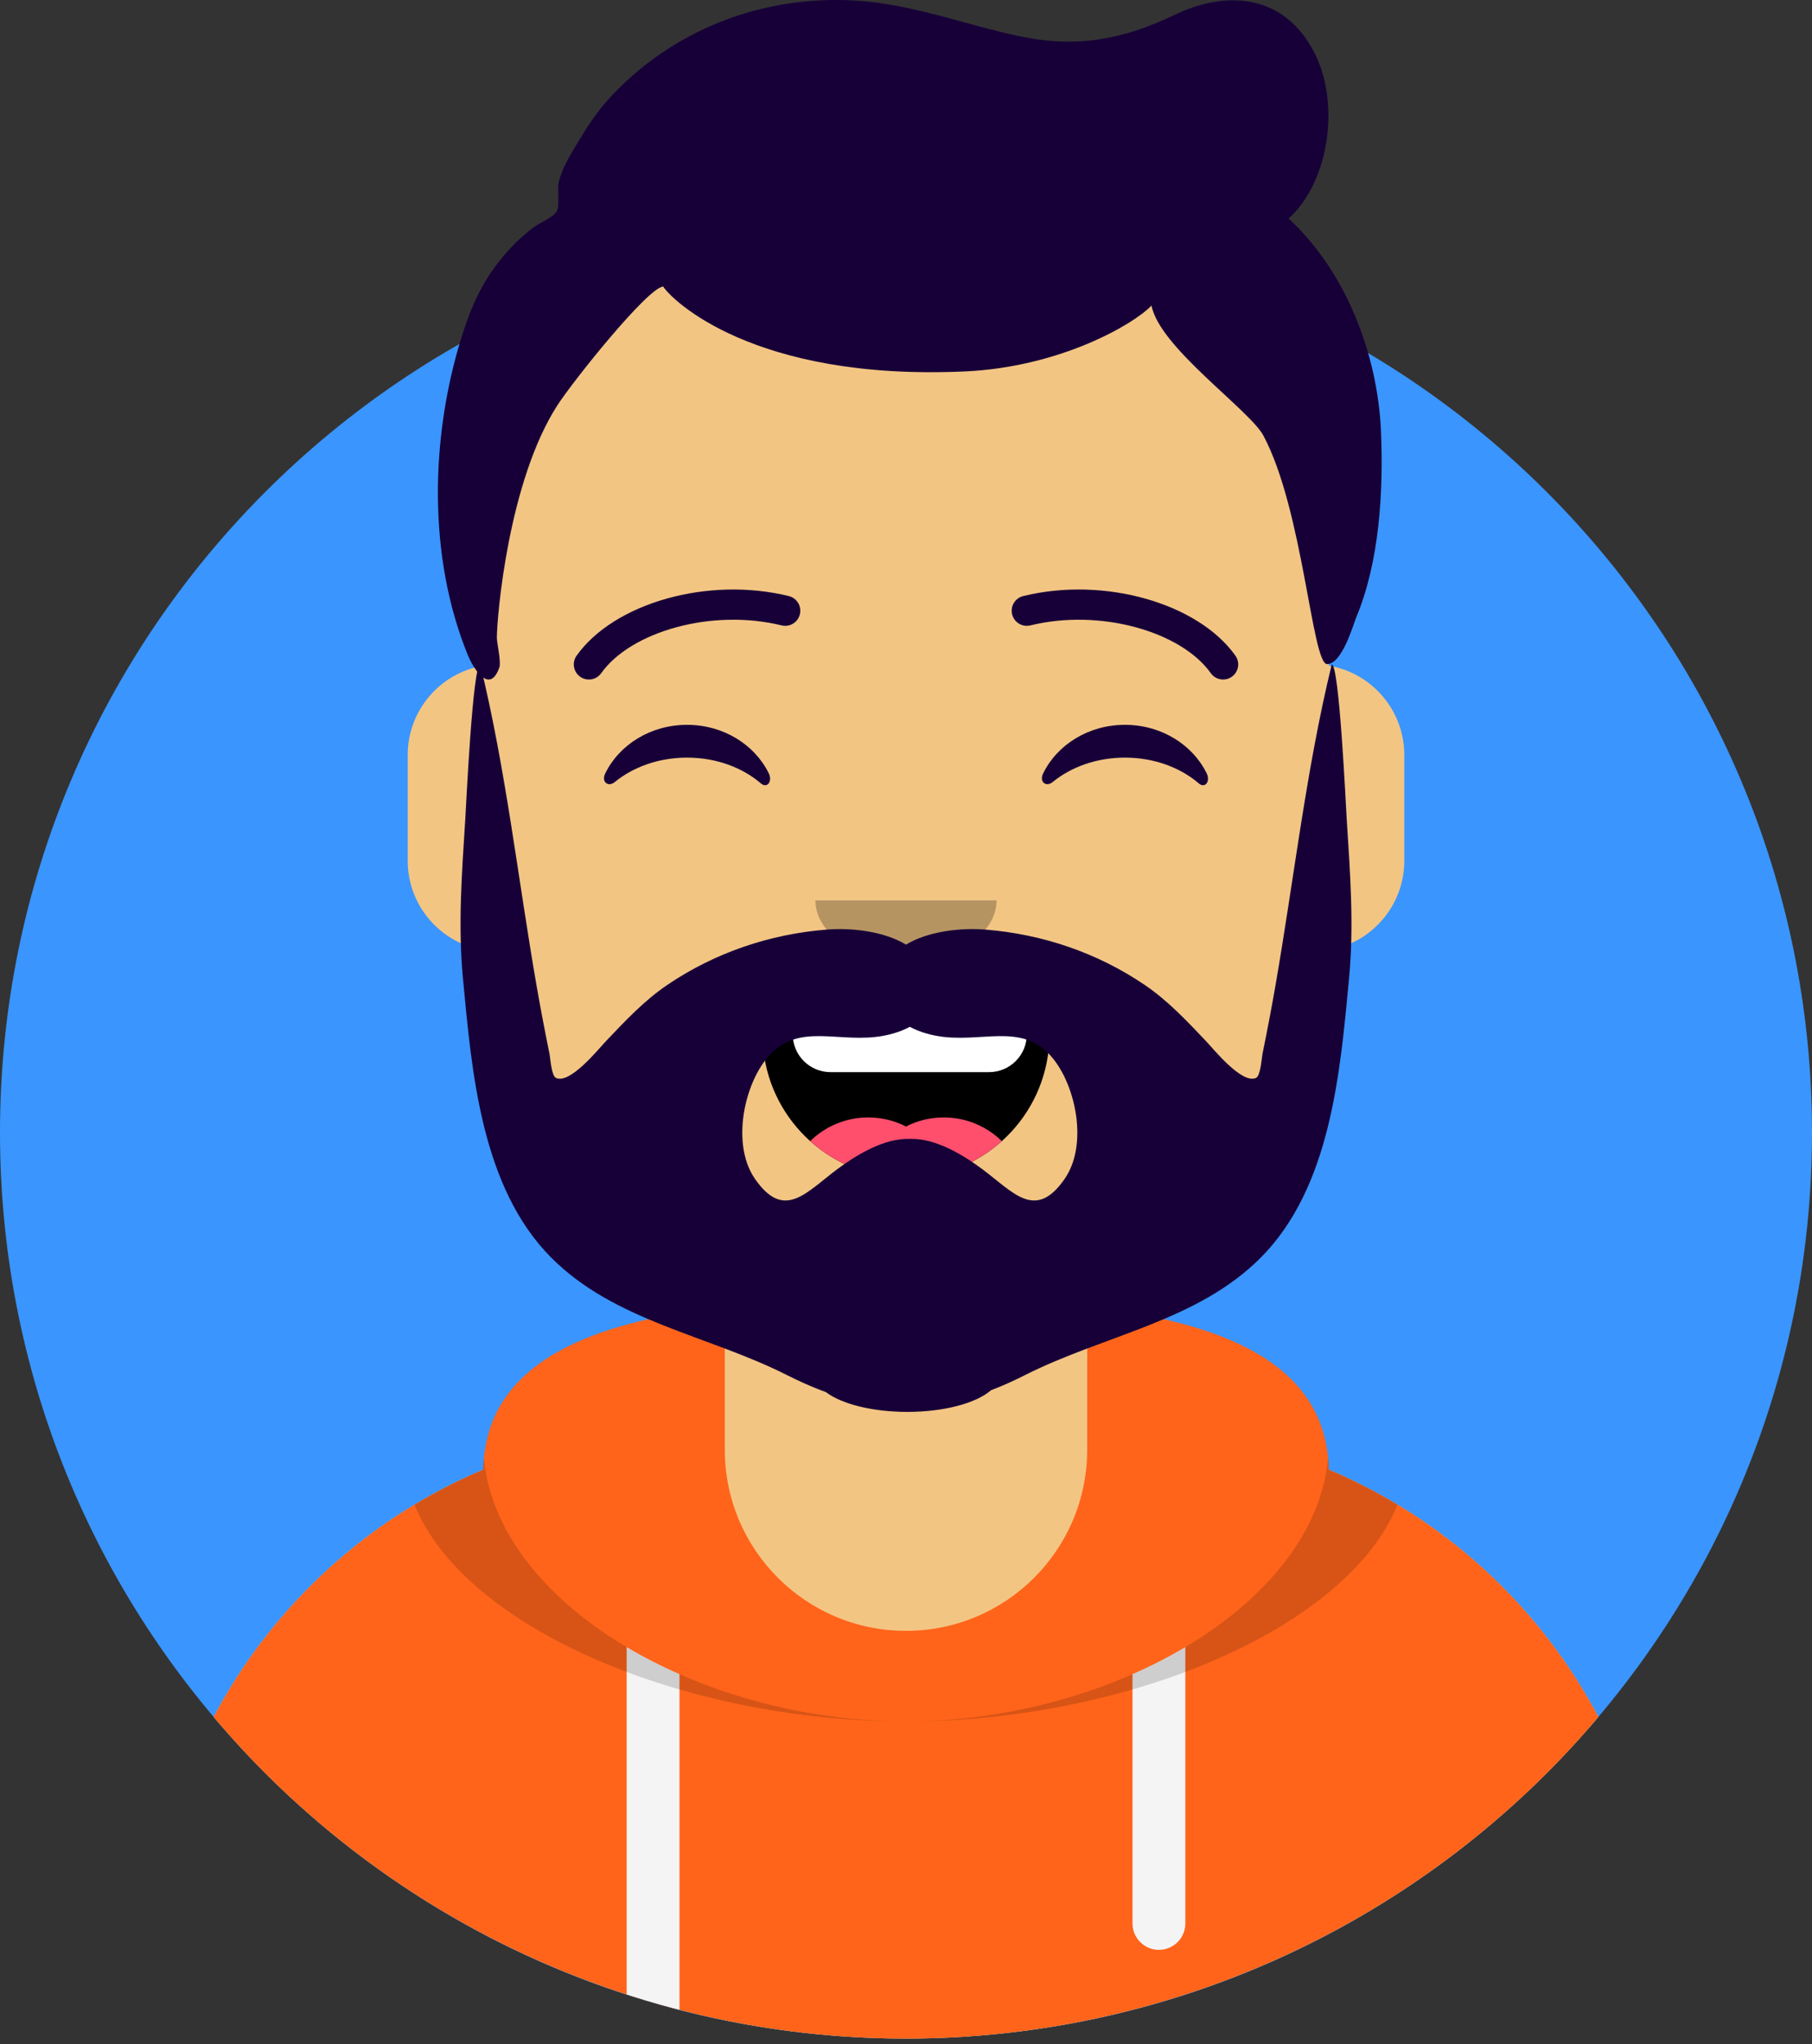
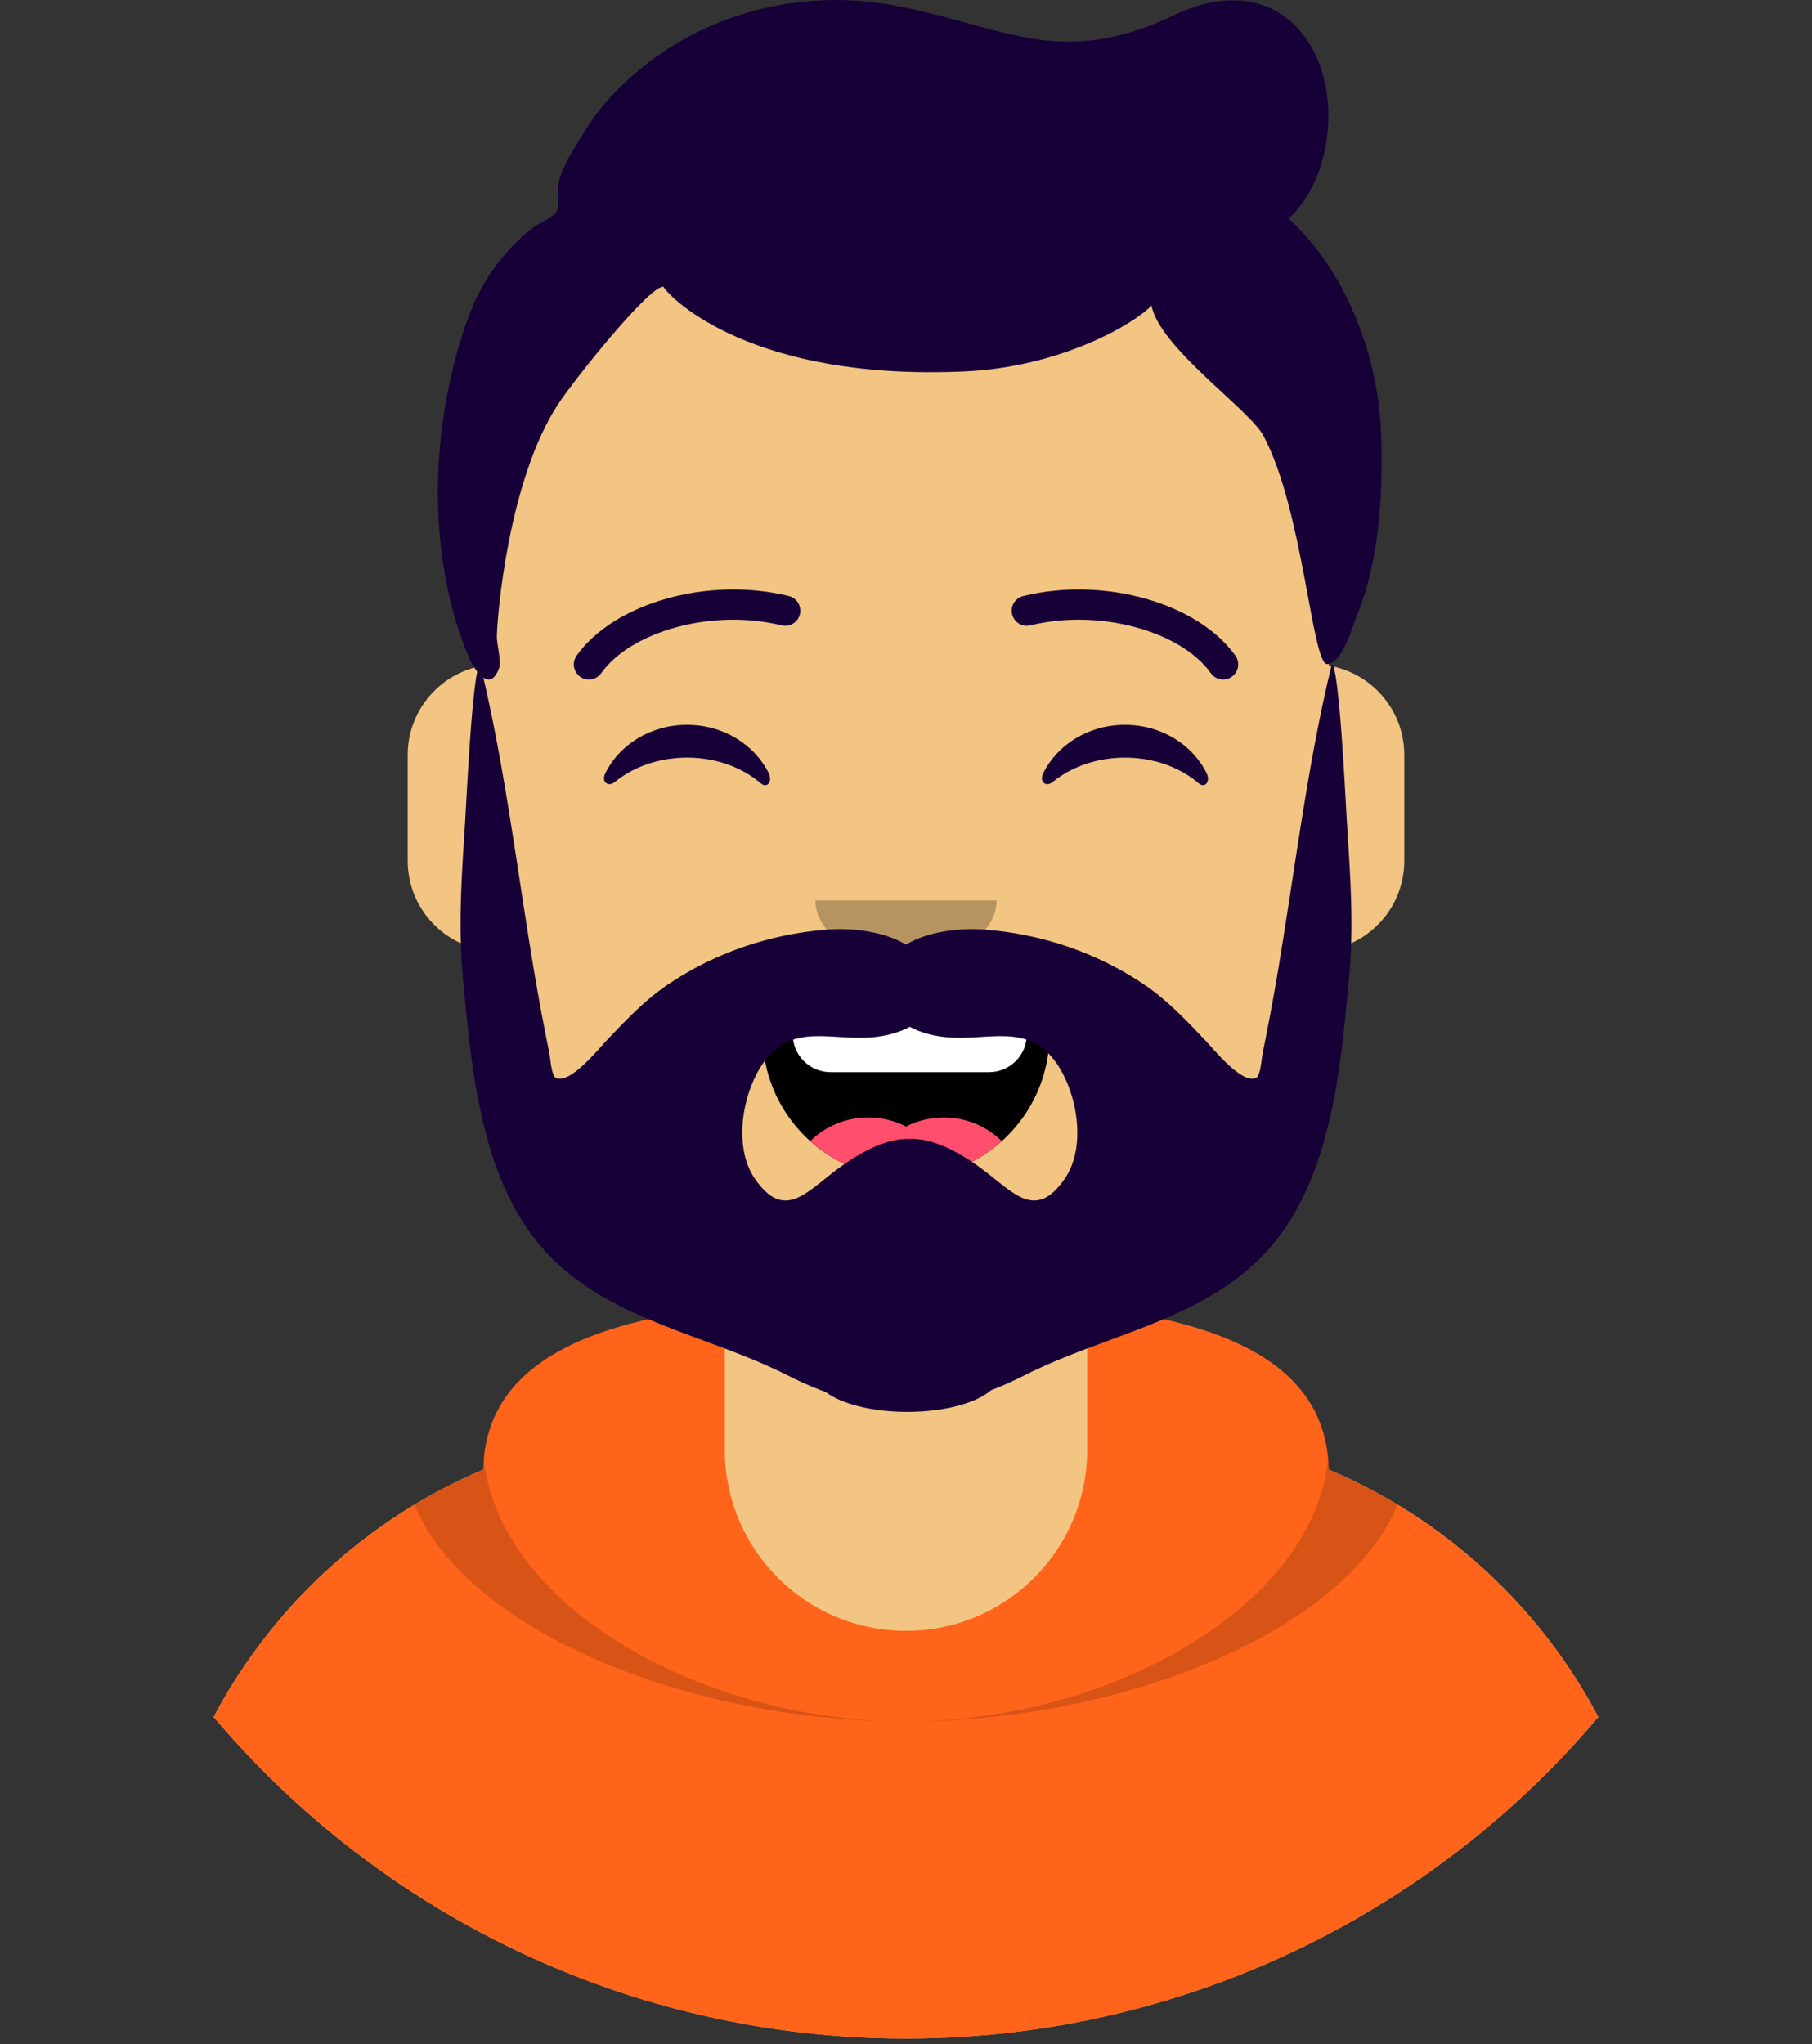
<svg xmlns="http://www.w3.org/2000/svg" width="320px" height="361px" version="1.1" xml:space="preserve" style="fill-rule:evenodd;clip-rule:evenodd;stroke-linejoin:round;stroke-miterlimit:2;">
  <rect width="100%" height="100%" fill="#333333" stroke="none" />
  <g id="Calque">
-     <path d="M160,40.001C248.365,40.001 320,111.635 320,200.001C320,288.366 248.365,360.001 160,360.001C71.635,360.001 0,288.366 0,200.001C0,111.635 71.635,40.001 160,40.001" style="fill:#3a95ff;fill-rule:nonzero;" />
    <g>
      <g>
        <clipPath id="_clip1">
          <circle cx="160" cy="200.001" r="160" />
        </clipPath>
        <g clip-path="url(#_clip1)">
          <path d="M192,227.482L192,252.001L197.333,252.001C250.353,252.001 293.333,294.981 293.333,348.001L293.333,360.001L26.667,360.001L26.667,348.001C26.667,294.981 69.647,252.001 122.667,252.001L128,252.001L128,227.482C105.017,216.565 88.496,194.25 85.74,167.842C77.973,166.744 72,160.07 72,152.001L72,133.334C72,125.406 77.767,118.825 85.333,117.556L85.333,109.334C85.333,68.097 118.763,34.668 160,34.668C201.237,34.668 234.667,68.097 234.667,109.334L234.667,117.556C242.235,118.825 248,125.406 248,133.334L248,152.001C248,160.07 242.027,166.744 234.26,167.842C231.504,194.25 214.983,216.565 192,227.482" style="fill:#f3c583;fill-rule:nonzero;" />
          <path d="M128,230.762C104.108,233.436 85.707,240.736 85.339,259.526C50.861,274.092 26.667,308.221 26.667,348L26.667,360.001L293.333,360.001L293.333,348C293.333,308.221 269.139,274.092 234.661,259.526C234.293,240.736 215.892,233.436 192,230.762L192,256.001C192,273.674 177.673,288.001 160,288.001C142.327,288.001 128,273.674 128,256.001L128,230.762Z" style="fill:#ff641a;fill-rule:nonzero;" />
-           <path d="M209.333,290.868L209.333,339.668C209.333,342.244 207.244,344.335 204.667,344.335C202.089,344.335 200,342.244 200,339.668L200,295.653C203.271,294.216 206.395,292.615 209.333,290.868M120,295.653L120,360.001L110.667,360.001L110.667,290.868C113.605,292.615 116.729,294.216 120,295.653" style="fill:#f4f4f4;fill-rule:nonzero;" />
          <path d="M234.545,257.464C232.203,283.398 196.325,304 160,304C123.675,304 87.797,283.398 85.455,257.464C85.391,258.137 85.352,258.824 85.339,259.526C81.129,261.305 77.073,263.375 73.194,265.712C82.011,287.541 120.787,304 160,304C199.213,304 237.989,287.541 246.806,265.712C242.927,263.375 238.871,261.305 234.661,259.526C234.648,258.824 234.609,258.137 234.545,257.464Z" style="fill-opacity:0.16;fill-rule:nonzero;" />
        </g>
      </g>
      <path d="M134.824,185.505C136.234,198.161 146.968,208.001 160,208.001C173.073,208.001 183.832,198.099 185.189,185.387C185.298,184.365 184.157,182.667 182.724,182.667L137.449,182.667C136.009,182.667 134.684,184.239 134.824,185.505" style="fill-rule:nonzero;" />
      <path d="M146.667,168.001L174.667,168.001C178.349,168.001 181.333,170.986 181.333,174.667L181.333,182.667C181.333,186.35 178.349,189.334 174.667,189.334L146.667,189.334C142.985,189.334 140,186.35 140,182.667L140,174.667C140,170.986 142.985,168.001 146.667,168.001" style="fill:#fff;fill-rule:nonzero;" />
      <path d="M143.075,201.518C145.721,198.929 149.341,197.334 153.333,197.334C155.734,197.334 158,197.911 160,198.933C162,197.911 164.266,197.334 166.667,197.334C170.659,197.334 174.279,198.929 176.924,201.518C172.439,205.548 166.506,208.001 160,208.001C153.494,208.001 147.561,205.548 143.075,201.518Z" style="fill:#ff4f6d;fill-rule:nonzero;" />
      <path d="M144,159.001C144,164.891 151.164,169.667 160,169.667C168.836,169.667 176,164.891 176,159.001" style="fill-opacity:0.25;fill-rule:nonzero;" />
      <g>
        <path d="M106.88,136.597C109.343,131.532 114.886,128.001 121.33,128.001C127.751,128.001 133.279,131.508 135.754,136.544C136.49,138.04 135.443,139.264 134.387,138.357C131.119,135.546 126.479,133.792 121.33,133.792C116.343,133.792 111.831,135.438 108.583,138.097C107.396,139.068 106.16,138.078 106.88,136.597" style="fill:#170038;fill-rule:nonzero;" />
        <path d="M184.214,136.597C186.676,131.532 192.219,128.001 198.664,128.001C205.084,128.001 210.612,131.508 213.087,136.544C213.823,138.04 212.776,139.264 211.722,138.357C208.454,135.546 203.811,133.792 198.664,133.792C193.676,133.792 189.166,135.438 185.916,138.097C184.73,139.068 183.494,138.078 184.214,136.597" style="fill:#170038;fill-rule:nonzero;" />
        <path d="M106.174,118.879C111.394,111.534 125.703,107.415 138.031,110.442C139.461,110.794 140.905,109.919 141.257,108.488C141.607,107.058 140.733,105.614 139.303,105.263C124.987,101.747 108.417,106.518 101.826,115.79C100.974,116.99 101.255,118.655 102.455,119.508C103.655,120.36 105.321,120.079 106.174,118.879" style="fill:#170038;fill-rule:nonzero;" />
        <path d="M213.827,118.879C208.607,111.534 194.297,107.415 181.969,110.442C180.539,110.794 179.095,109.919 178.744,108.488C178.393,107.058 179.267,105.614 180.697,105.263C195.013,101.747 211.584,106.518 218.175,115.79C219.027,116.99 218.745,118.655 217.545,119.508C216.345,120.36 214.68,120.079 213.827,118.879" style="fill:#170038;fill-rule:nonzero;" />
        <path d="M235.187,117.334C230.622,136.101 228.523,155.246 225.214,174.229C224.523,178.186 223.769,182.13 222.966,186.067C222.798,186.894 222.631,189.965 221.817,190.354C219.349,191.531 214.319,185.262 212.974,183.847C209.597,180.294 206.246,176.706 202.133,173.917C193.821,168.281 184.087,164.949 173.959,164.158C169.722,163.826 163.993,164.405 159.999,166.814C156.006,164.405 150.277,163.826 146.039,164.158C135.913,164.949 126.181,168.281 117.867,173.917C113.753,176.706 110.405,180.294 107.026,183.847C105.681,185.262 100.651,191.531 98.183,190.354C97.367,189.965 97.202,186.894 97.034,186.067C96.231,182.13 95.477,178.186 94.786,174.229C91.477,155.246 89.378,136.101 84.813,117.334C83.483,117.334 82.318,142.331 82.17,144.661C81.566,154.119 80.862,163.367 81.762,172.835C83.314,189.167 84.933,209.646 97.377,222.118C108.621,233.386 124.947,235.743 139.029,242.857C140.841,243.771 143.246,244.903 145.839,245.829C148.571,247.914 153.99,249.334 160.231,249.334C166.779,249.334 172.421,247.77 175.005,245.518C177.273,244.657 179.358,243.671 180.971,242.857C195.051,235.742 211.379,233.386 222.622,222.118C235.067,209.646 236.685,189.167 238.238,172.835C239.138,163.367 238.434,154.119 237.83,144.661C237.682,142.331 236.515,117.334 235.187,117.334M188.023,208.174C182.867,215.63 179.01,210.595 173.517,206.502C170.209,204.037 165.281,200.971 160.673,201.122C156.063,200.971 151.135,204.037 147.827,206.502C142.334,210.595 138.477,215.63 133.321,208.174C129.451,202.578 131.07,193.166 134.687,187.87C139.831,180.335 146.811,183.979 154.617,183.121C156.738,182.887 158.87,182.298 160.673,181.334C162.475,182.298 164.606,182.887 166.727,183.121C174.534,183.979 181.513,180.335 186.659,187.87C190.274,193.166 191.893,202.578 188.023,208.174" style="fill:#170038;fill-rule:nonzero;" />
        <path d="M227.573,38.599C234.781,31.999 236.517,18.616 232.424,9.932C227.398,-0.728 217.202,-2.064 207.43,2.626C198.218,7.046 190.021,8.518 179.934,6.376C170.256,4.322 161.074,0.698 151.072,0.102C134.637,-0.876 118.672,5.22 107.47,17.507C105.334,19.85 103.612,22.53 101.985,25.247C100.682,27.42 99.214,29.752 98.66,32.258C98.397,33.448 98.886,36.387 98.294,37.363C97.653,38.418 95.233,39.383 94.201,40.166C92.113,41.751 90.302,43.539 88.629,45.562C85.073,49.858 83.117,54.344 81.472,59.658C76.001,77.318 75.537,98.322 82.609,115.663C83.552,117.975 86.473,122.799 88.19,117.847C88.53,116.868 87.745,113.588 87.746,112.6C87.753,108.974 89.754,84.962 98.476,71.511C101.316,67.132 114.44,50.738 117.121,50.606C118.541,52.863 132.961,67.284 170.378,65.594C187.261,64.831 200.244,57.246 203.361,53.959C204.733,61.335 220.685,72.379 223.114,76.924C230.137,90.051 231.694,117.328 234.376,117.278C237.054,117.226 238.98,110.294 239.53,108.97C243.626,99.136 244.324,86.794 243.886,76.226C243.317,62.623 237.702,47.923 227.573,38.599" style="fill:#170038;fill-rule:nonzero;" />
      </g>
    </g>
  </g>
</svg>